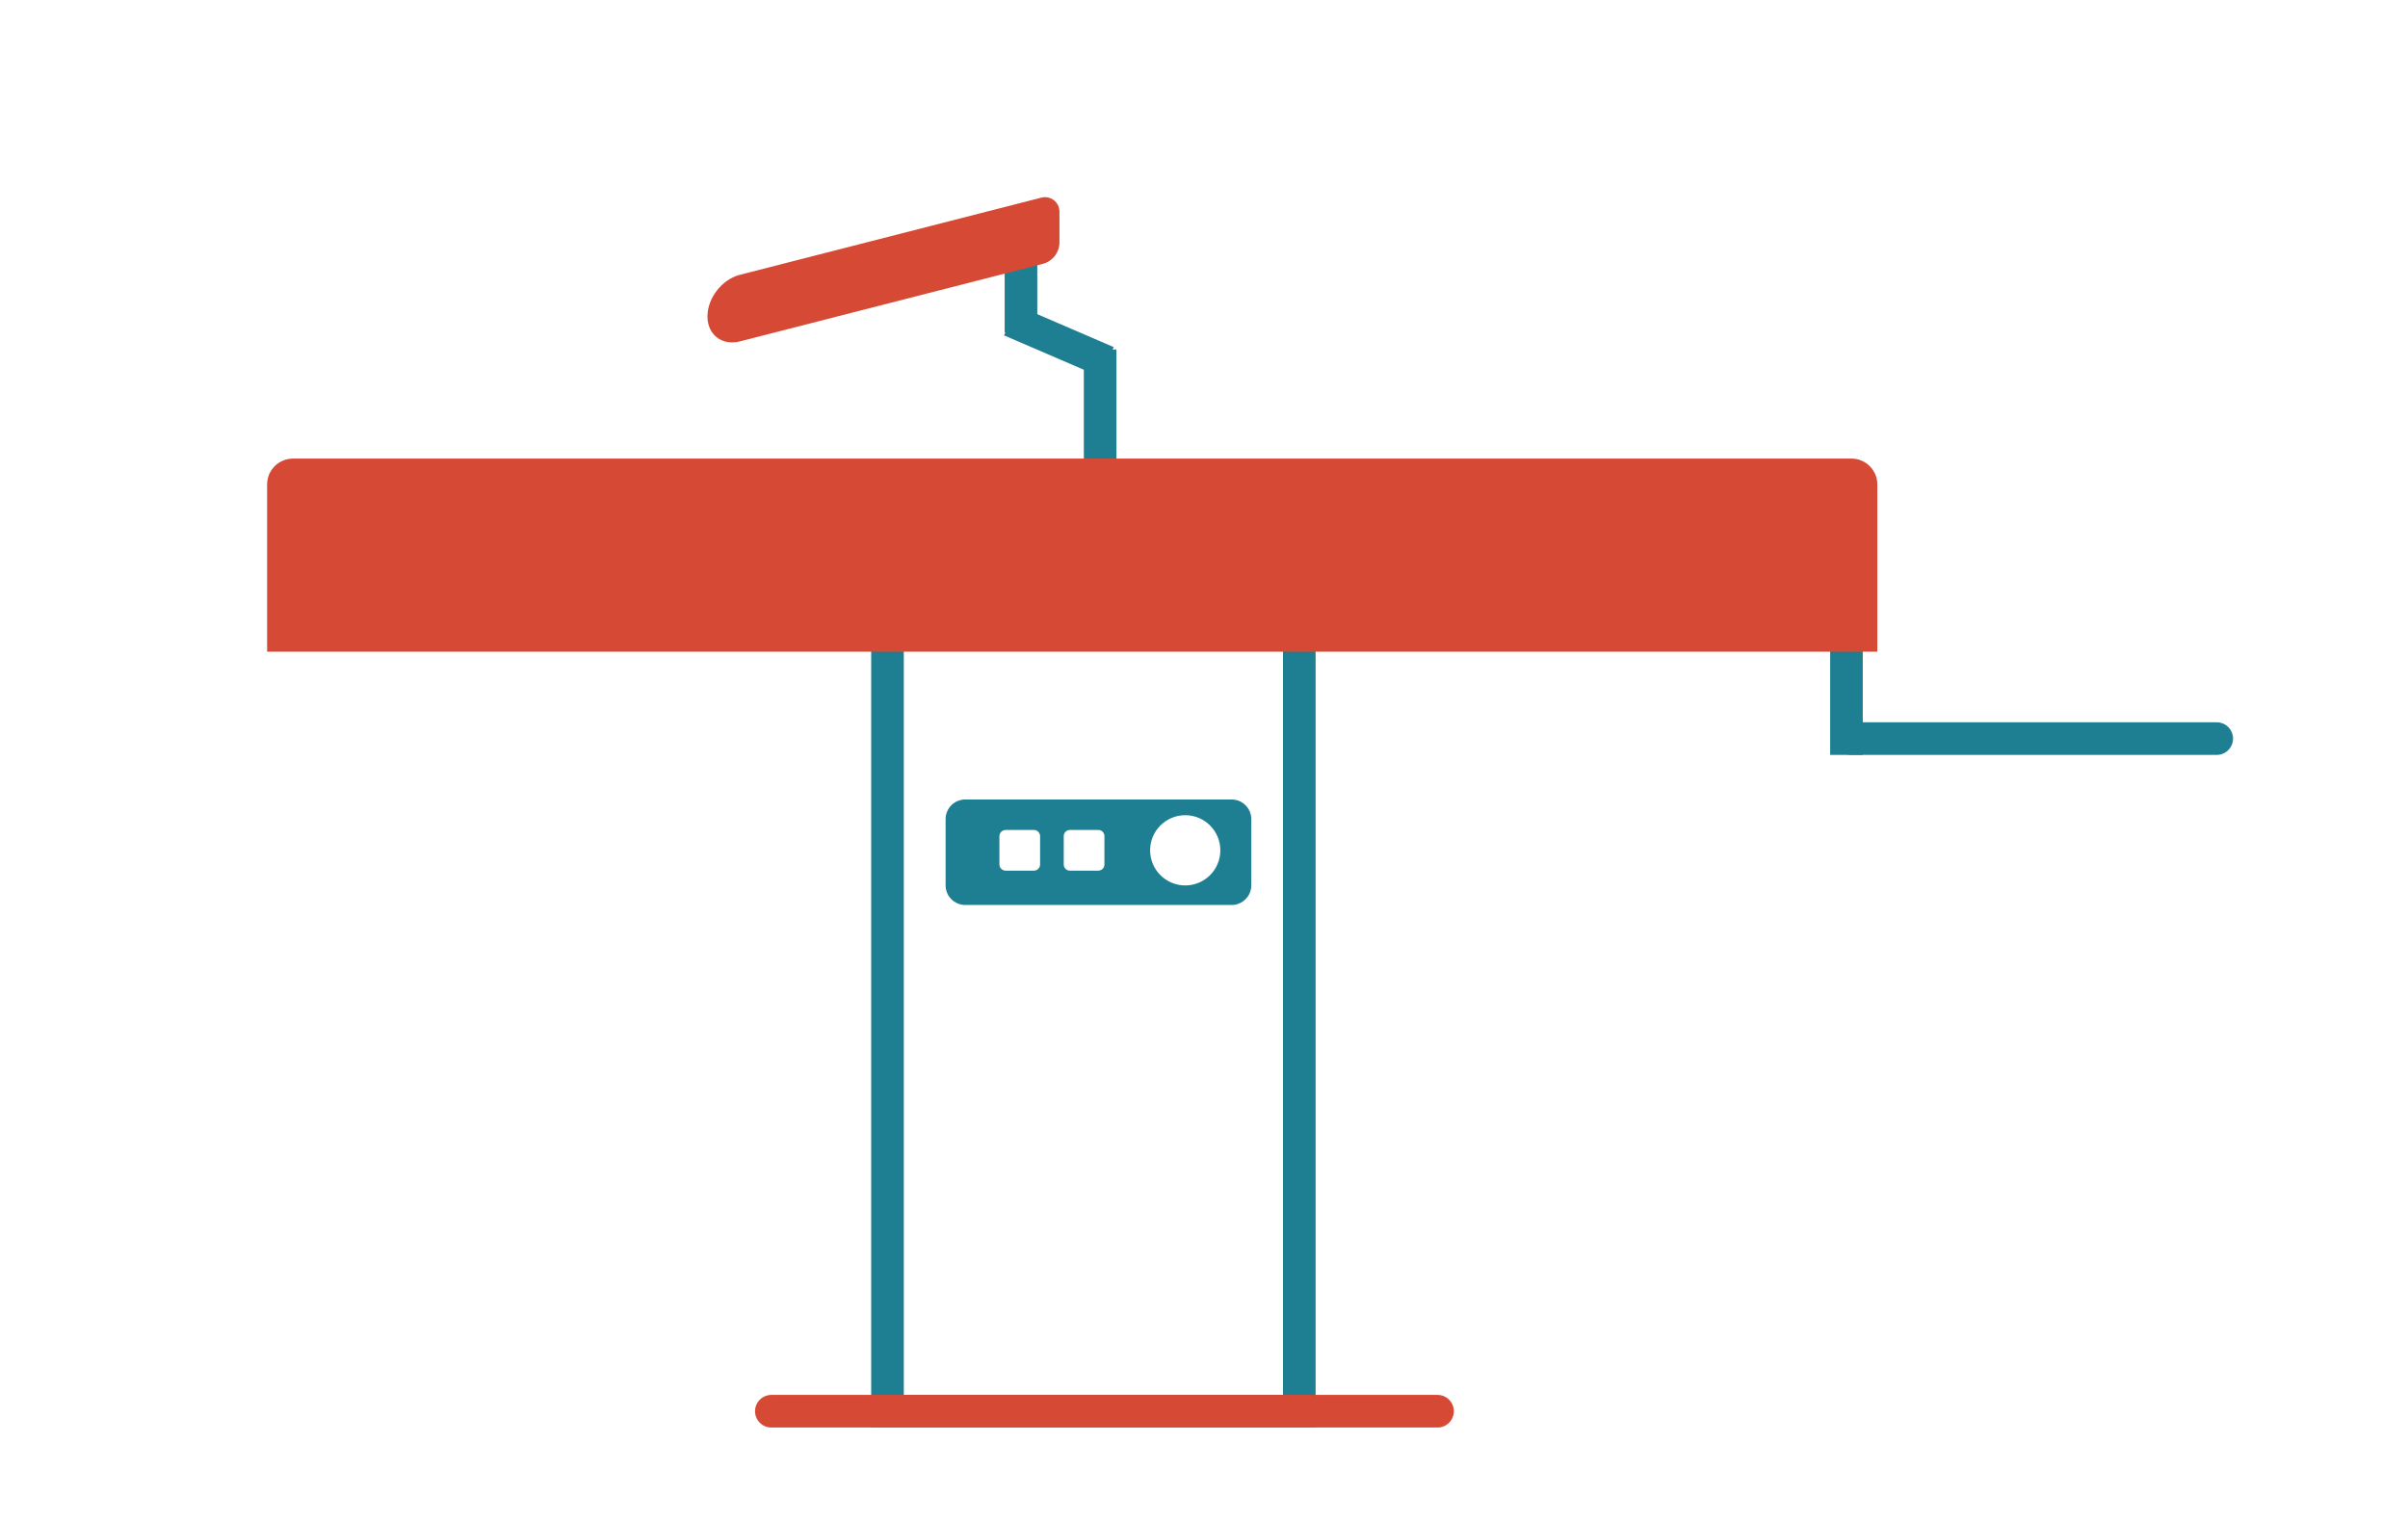
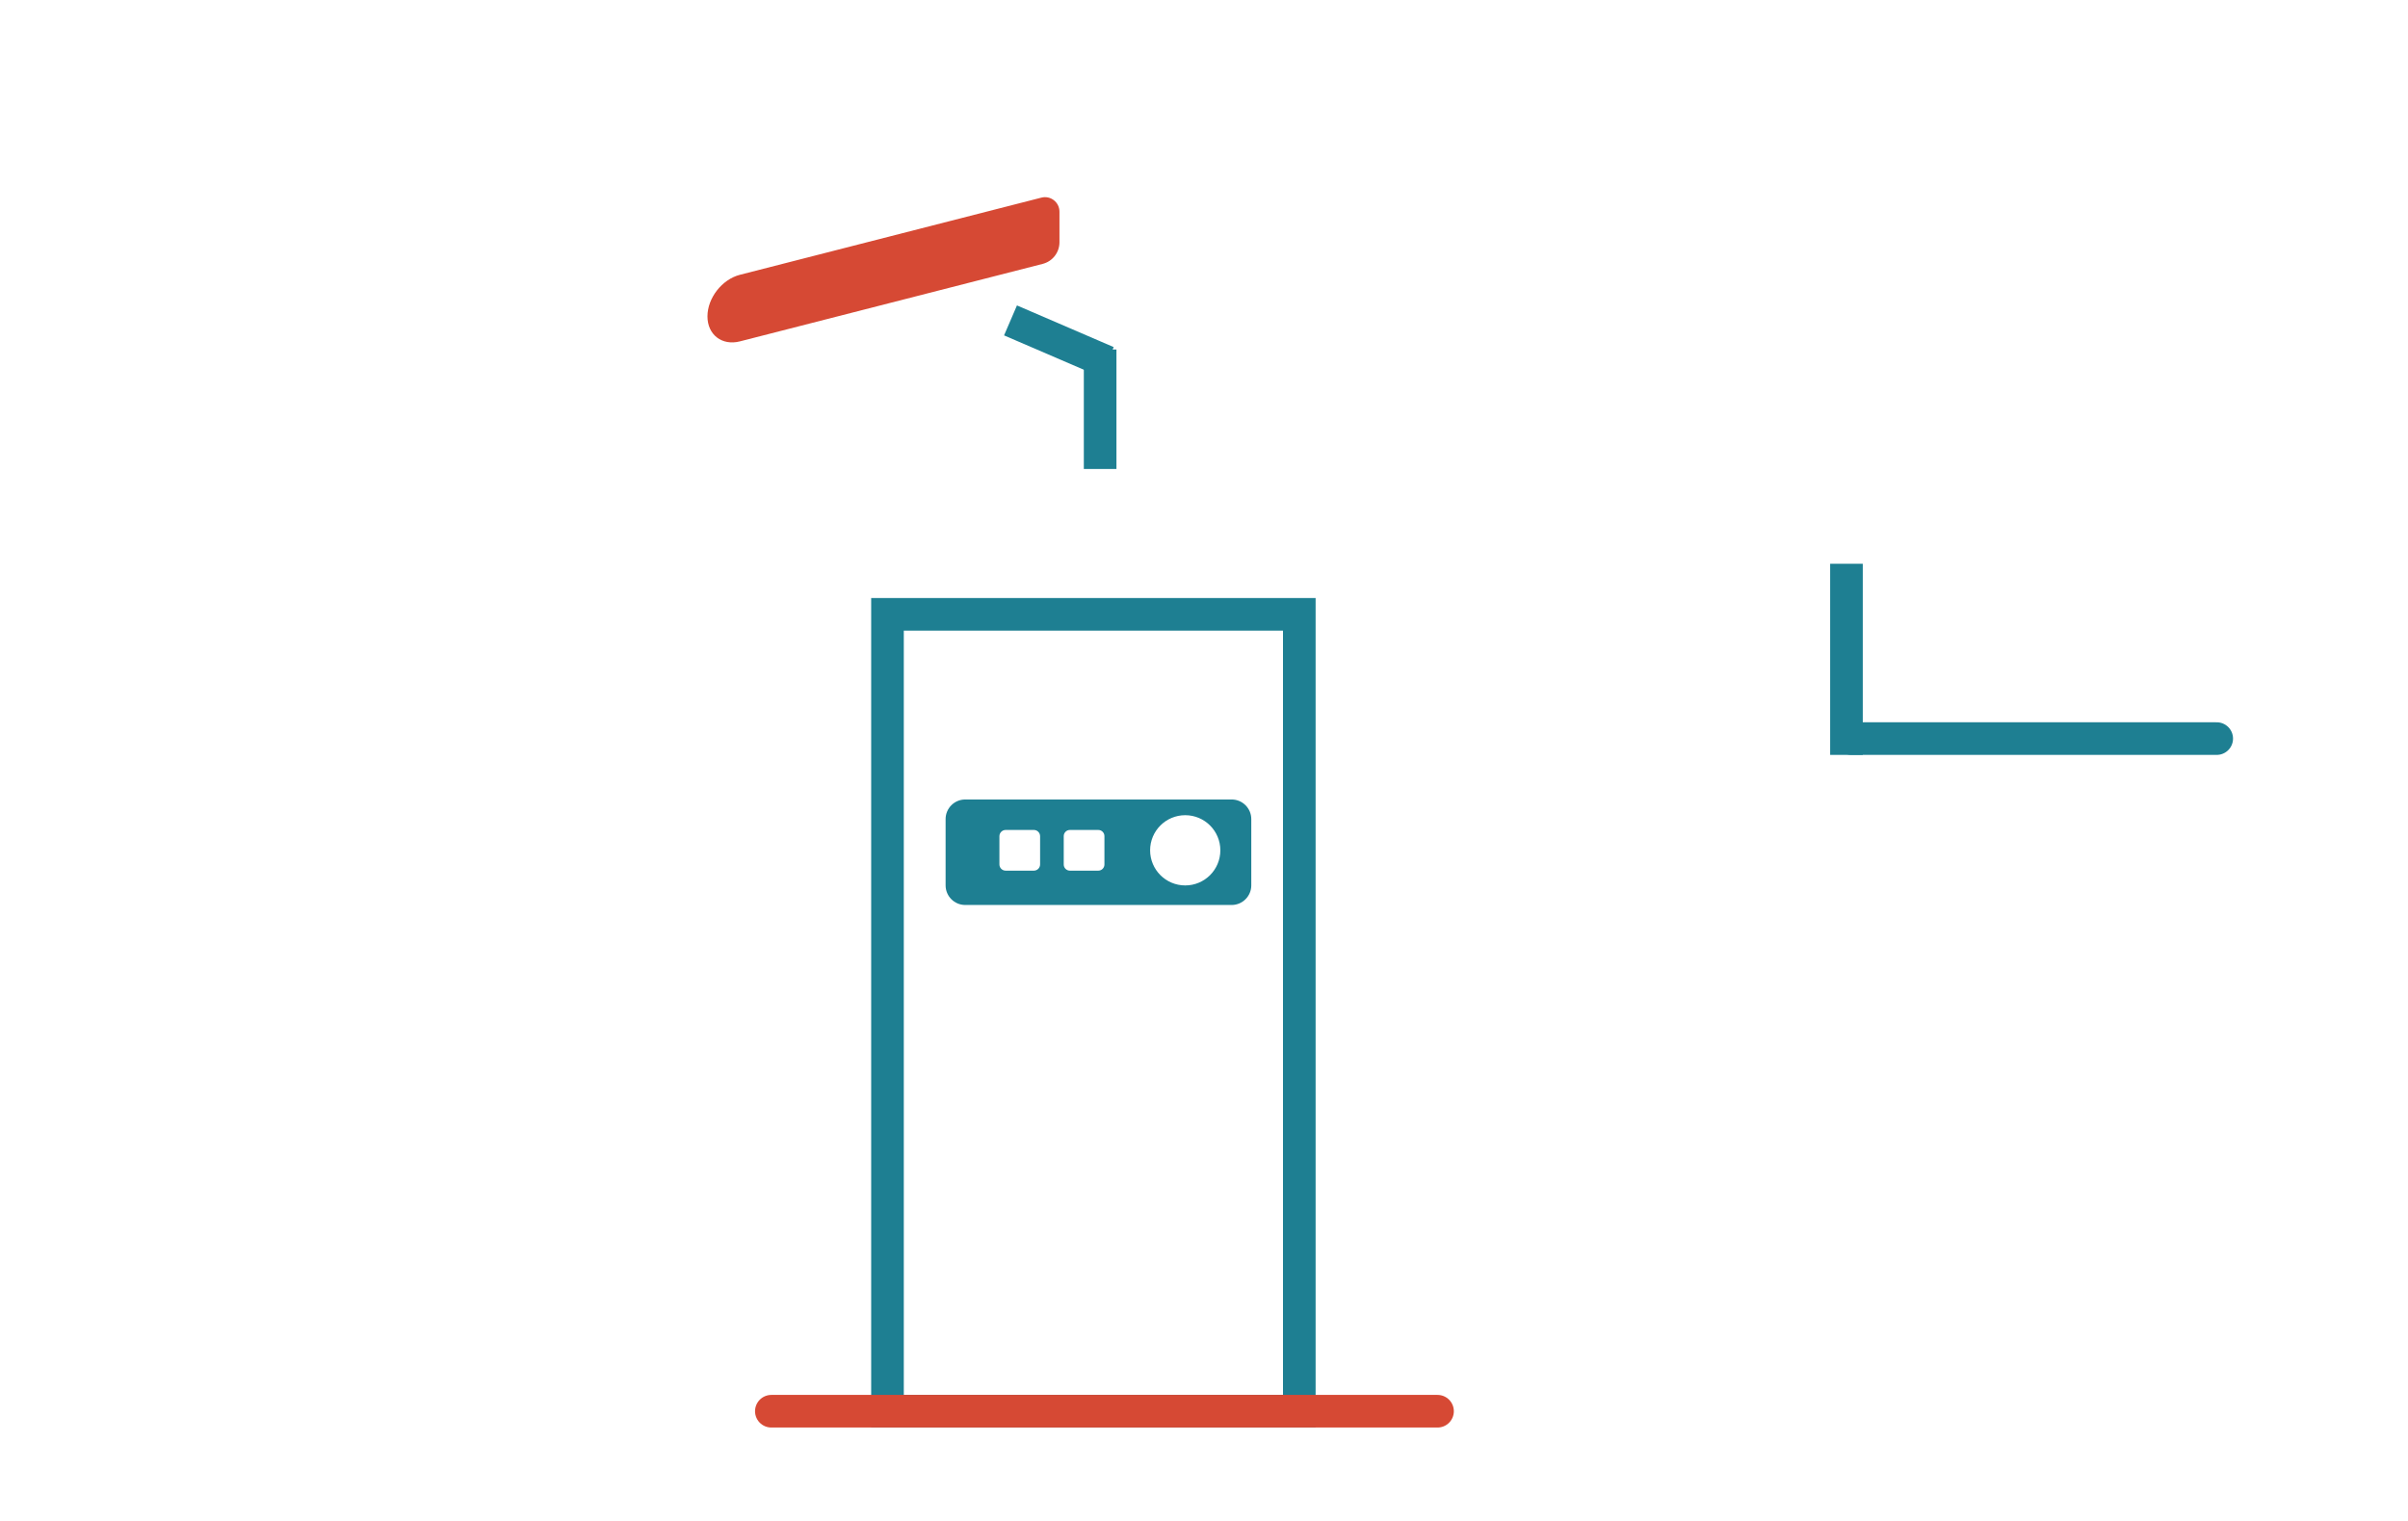
<svg xmlns="http://www.w3.org/2000/svg" id="Layer_1" version="1.1" viewBox="0 0 1476.4 932.32">
  <defs>
    <style>
      .st0 {
        stroke-linecap: square;
      }

      .st0, .st1 {
        stroke: #1e7f92;
      }

      .st0, .st1, .st2 {
        fill: none;
        stroke-width: 20px;
      }

      .st3 {
        fill: #d64934;
      }

      .st4 {
        fill: #1e7f92;
      }

      .st1, .st2 {
        stroke-linecap: round;
      }

      .st2 {
        stroke: #d64934;
      }
    </style>
  </defs>
  <line class="st1" x1="1135.19" y1="452.81" x2="1359.12" y2="452.81" />
  <line class="st0" x1="1132.11" y1="355.63" x2="1132.11" y2="452.81" />
  <line class="st0" x1="674.52" y1="224.27" x2="674.52" y2="277.52" />
-   <line class="st0" x1="625.99" y1="168.75" x2="625.99" y2="193.76" />
  <line class="st0" x1="669.69" y1="218.02" x2="628.75" y2="200.39" />
  <rect class="st0" x="544.14" y="376.64" width="252.49" height="488.55" />
  <path class="st3" d="M649.58,148.54c0,6.24-4.23,11.69-10.27,13.24l-185.63,47.51c-11,2.81-19.92-4.04-19.92-15.31h0c0-11.27,8.9-22.69,19.9-25.51l184.84-47.31c5.61-1.44,11.07,2.8,11.08,8.59v18.78Z" />
-   <path class="st3" d="M179.62,281.15h955.57c8.74,0,15.84,7.1,15.84,15.84v102.53H163.78v-102.53c0-8.74,7.1-15.84,15.84-15.84Z" />
  <path class="st4" d="M755.19,490.15h-163.42c-6.6,0-12,5.4-12,12v40.67c0,6.6,5.4,12,12,12h163.42c6.6,0,12-5.4,12-12v-40.67c0-6.6-5.4-12-12-12ZM637.71,529.95c0,2.11-1.71,3.83-3.83,3.83h-17.29c-2.11,0-3.83-1.71-3.83-3.83v-17.29c0-2.11,1.71-3.83,3.83-3.83h17.29c2.11,0,3.83,1.71,3.83,3.83v17.29ZM677.15,530.01c0,2.08-1.69,3.77-3.77,3.77h-17.41c-2.08,0-3.77-1.69-3.77-3.77v-17.41c0-2.08,1.69-3.77,3.77-3.77h17.41c2.08,0,3.77,1.69,3.77,3.77v17.41ZM726.69,542.84c-11.89,0-21.53-9.64-21.53-21.53s9.64-21.53,21.53-21.53,21.53,9.64,21.53,21.53-9.64,21.53-21.53,21.53Z" />
  <line class="st2" x1="472.93" y1="865.19" x2="881.38" y2="865.19" />
</svg>